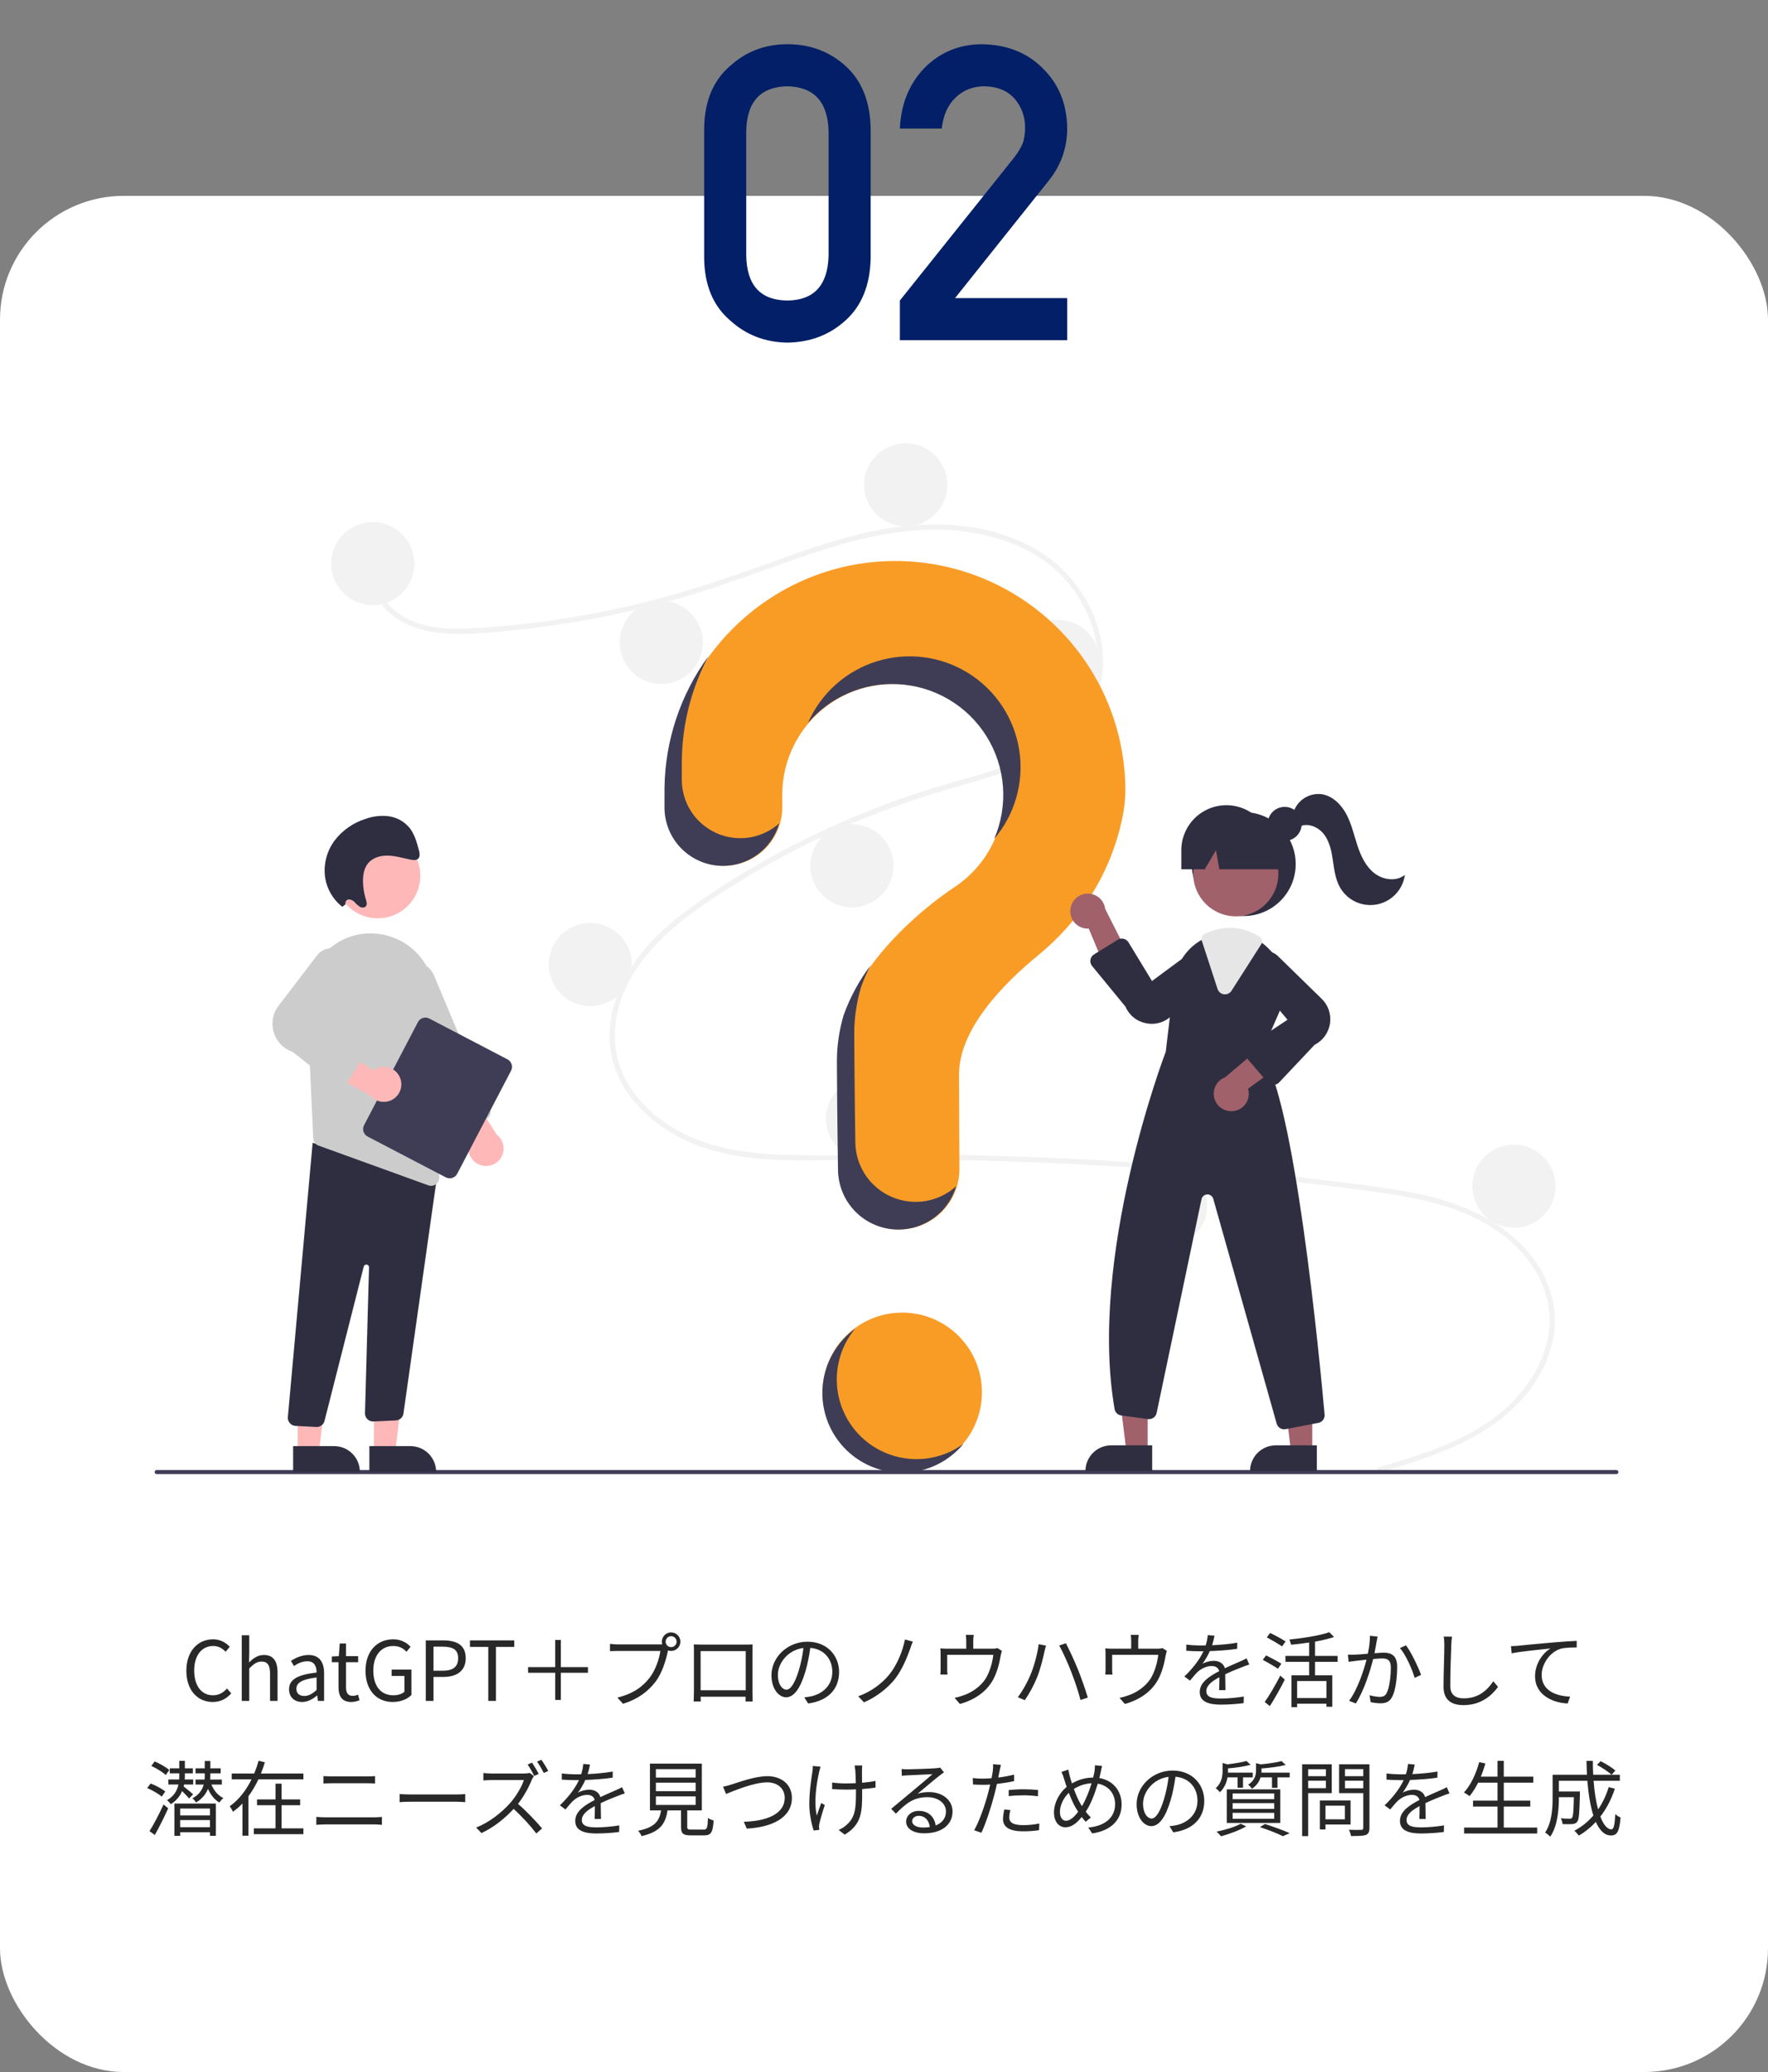
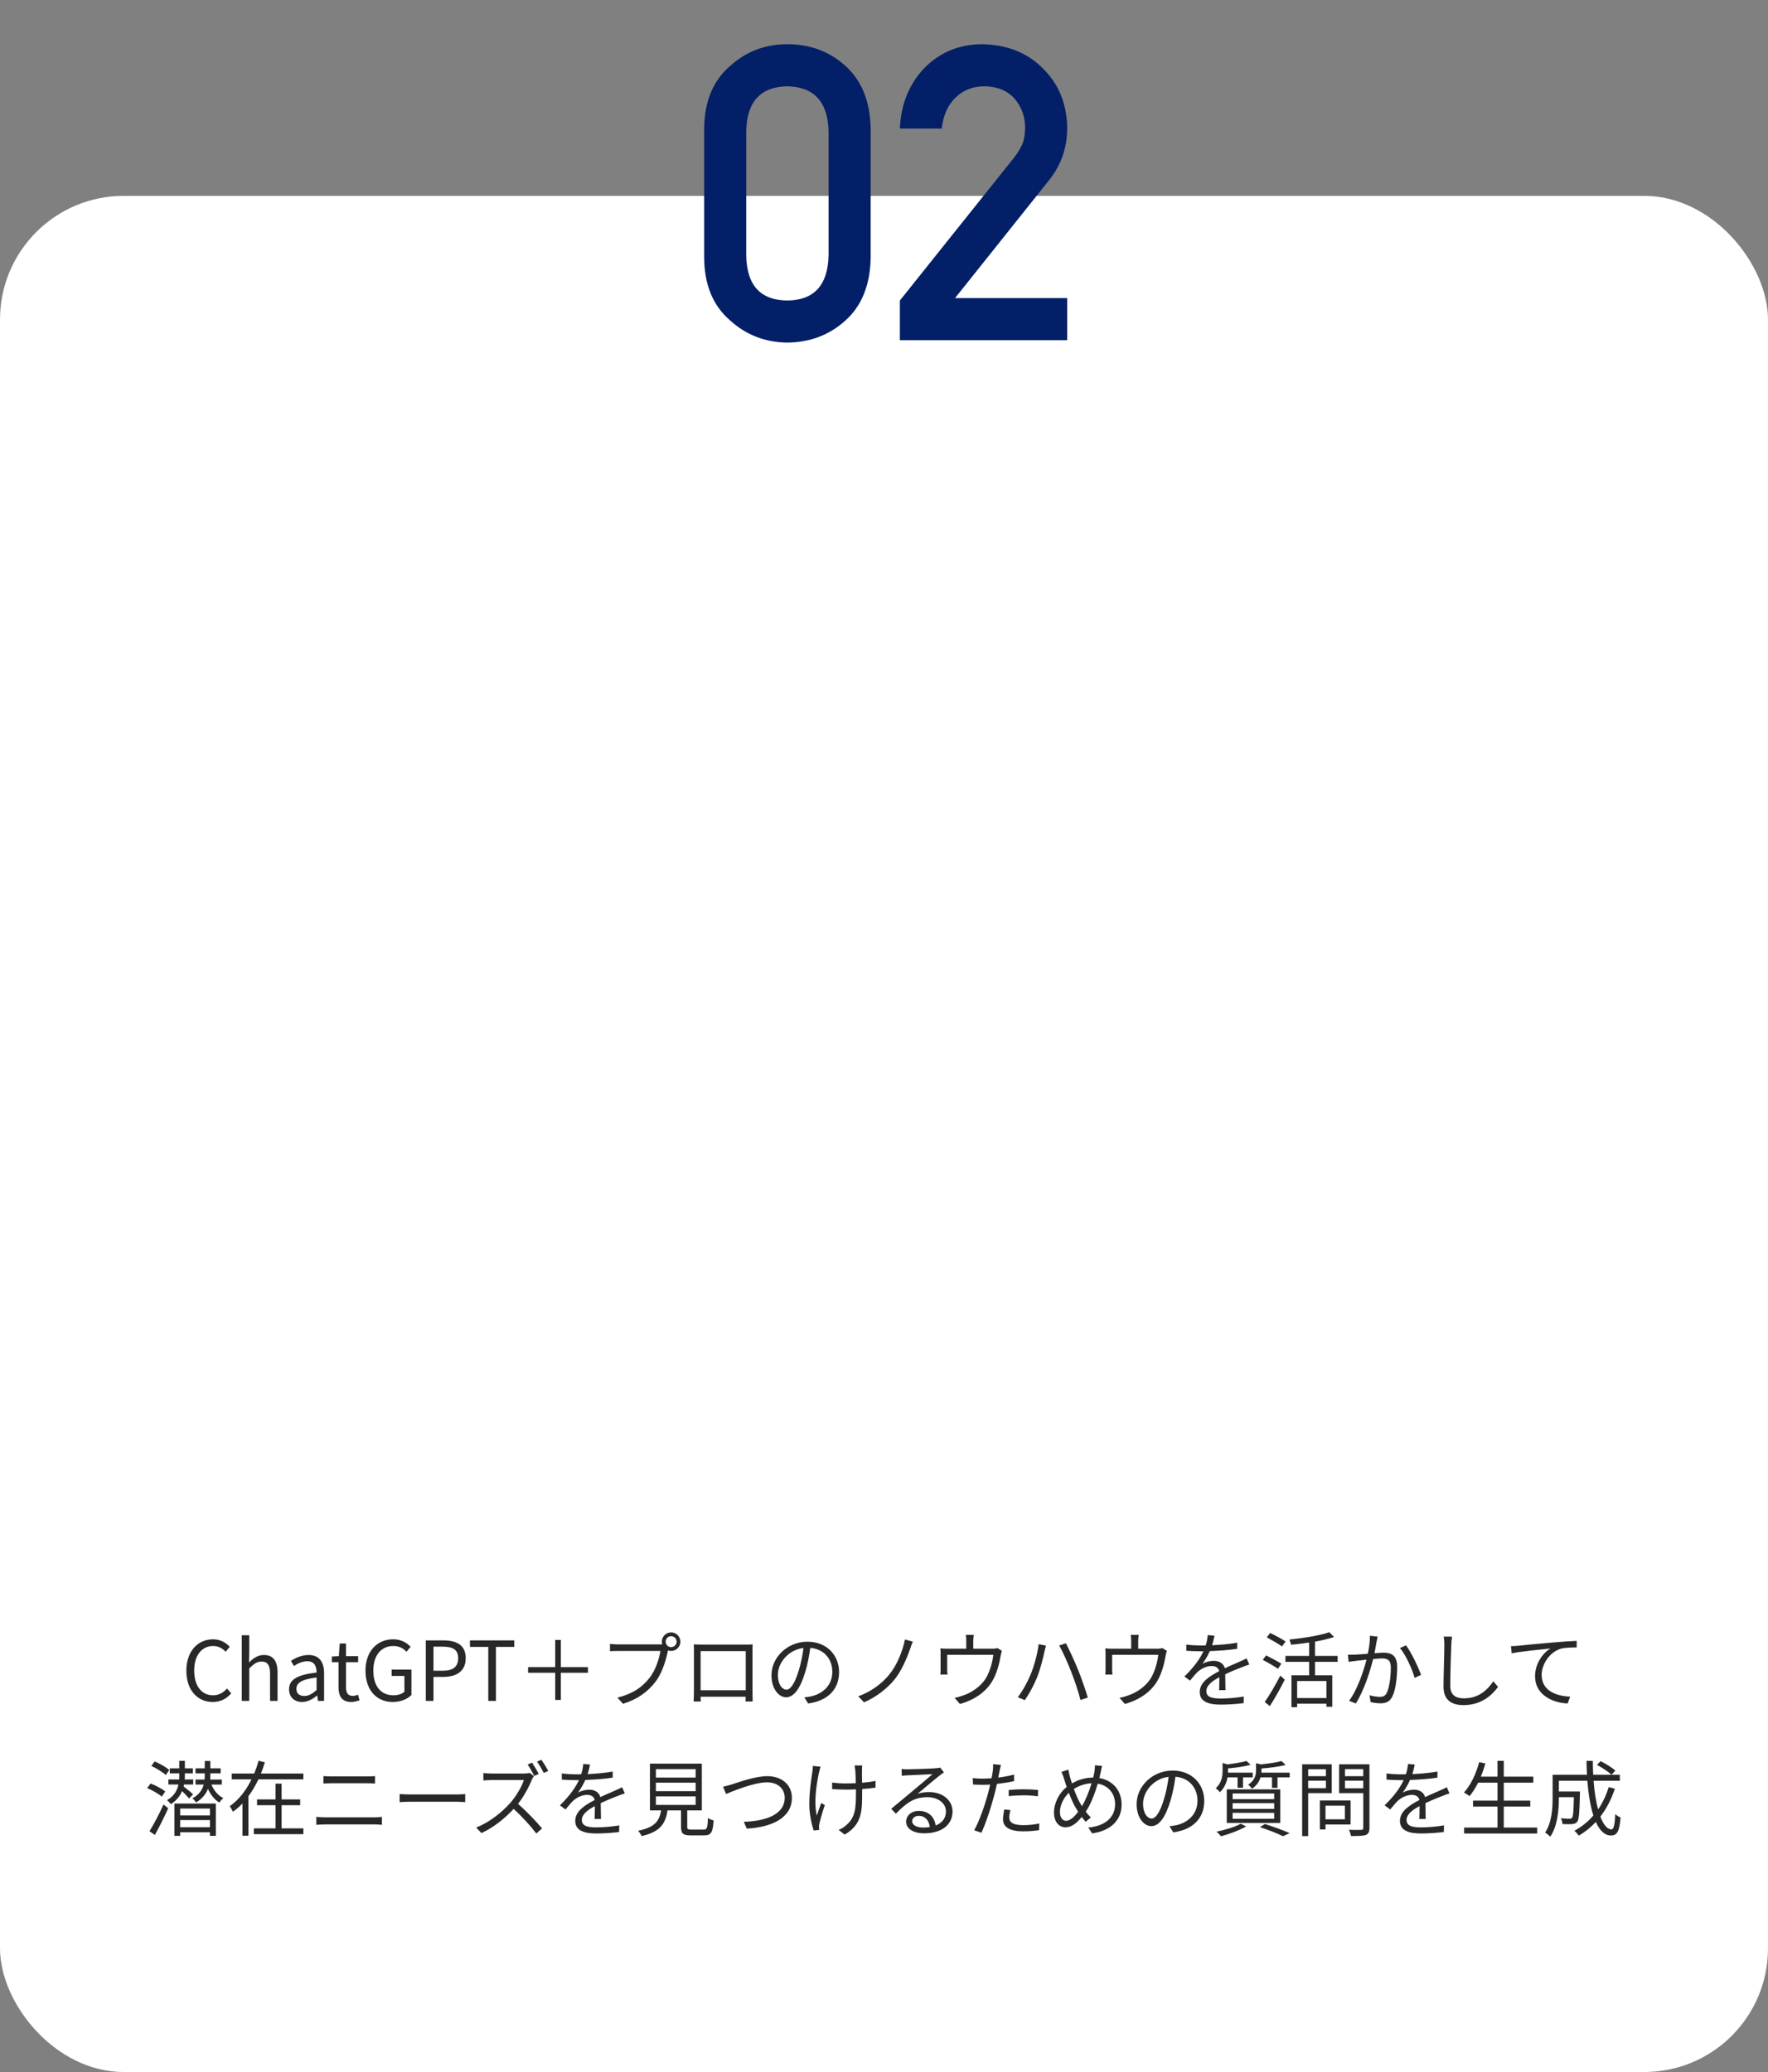
<svg xmlns="http://www.w3.org/2000/svg" width="343" height="402" viewBox="0 0 343 402" fill="none">
  <rect x="0" y="0" width="343" height="402" fill="#808080" stroke="none" />
  <rect y="38" width="343" height="364" rx="24" fill="white" />
  <path d="M160.75 49.594V25.453C160.594 19.75 157.924 16.846 152.742 16.742C147.534 16.846 144.878 19.75 144.773 25.453V49.594C144.878 55.349 147.534 58.253 152.742 58.305C157.924 58.253 160.594 55.349 160.75 49.594ZM136.609 50.062V24.945C136.661 19.685 138.341 15.635 141.648 12.797C144.747 9.984 148.445 8.578 152.742 8.578C157.169 8.578 160.932 9.984 164.031 12.797C167.182 15.635 168.81 19.685 168.914 24.945V50.062C168.81 55.297 167.182 59.333 164.031 62.172C160.932 64.984 157.169 66.417 152.742 66.469C148.445 66.417 144.747 64.984 141.648 62.172C138.341 59.333 136.661 55.297 136.609 50.062ZM174.578 66V58.305L196.805 30.492C197.664 29.372 198.25 28.331 198.562 27.367C198.771 26.456 198.875 25.596 198.875 24.789C198.875 22.654 198.211 20.792 196.883 19.203C195.503 17.615 193.549 16.794 191.023 16.742C188.784 16.742 186.922 17.458 185.438 18.891C183.901 20.323 182.99 22.341 182.703 24.945H174.578C174.786 20.206 176.375 16.287 179.344 13.188C182.339 10.167 186.023 8.63 190.398 8.578C195.294 8.63 199.266 10.193 202.312 13.266C205.411 16.312 206.987 20.18 207.039 24.867C207.039 28.617 205.893 31.951 203.602 34.867L185.281 57.836H207.039V66H174.578Z" fill="#031F67" />
  <path d="M41.259 330.208C38.347 330.208 36.155 327.952 36.155 324.144C36.155 320.352 38.379 318.048 41.355 318.048C42.779 318.048 43.899 318.752 44.571 319.504L43.771 320.464C43.163 319.808 42.379 319.344 41.371 319.344C39.147 319.344 37.675 321.168 37.675 324.096C37.675 327.056 39.083 328.912 41.323 328.912C42.443 328.912 43.291 328.416 44.043 327.6L44.859 328.528C43.931 329.6 42.779 330.208 41.259 330.208ZM46.902 330V317.264H48.358V320.752L48.31 322.544C49.11 321.744 50.006 321.088 51.19 321.088C53.014 321.088 53.846 322.272 53.846 324.496V330H52.39V324.688C52.39 323.056 51.894 322.368 50.742 322.368C49.846 322.368 49.238 322.816 48.358 323.696V330H46.902ZM58.62 330.208C57.164 330.208 56.076 329.312 56.076 327.744C56.076 325.856 57.724 324.912 61.42 324.496C61.42 323.376 61.052 322.304 59.628 322.304C58.62 322.304 57.708 322.768 57.02 323.232L56.444 322.224C57.244 321.712 58.476 321.088 59.868 321.088C61.98 321.088 62.876 322.512 62.876 324.656V330H61.676L61.548 328.96H61.5C60.668 329.648 59.692 330.208 58.62 330.208ZM59.036 329.04C59.884 329.04 60.572 328.64 61.42 327.888V325.456C58.492 325.808 57.5 326.528 57.5 327.648C57.5 328.64 58.172 329.04 59.036 329.04ZM68.153 330.208C66.297 330.208 65.673 329.04 65.673 327.312V322.496H64.377V321.392L65.737 321.312L65.913 318.864H67.129V321.312H69.481V322.496H67.129V327.344C67.129 328.416 67.465 329.024 68.473 329.024C68.777 329.024 69.177 328.912 69.465 328.8L69.753 329.888C69.257 330.048 68.681 330.208 68.153 330.208ZM76.185 330.208C73.113 330.208 70.905 327.952 70.905 324.144C70.905 320.352 73.177 318.048 76.281 318.048C77.913 318.048 78.985 318.784 79.657 319.504L78.857 320.464C78.265 319.84 77.513 319.344 76.313 319.344C73.961 319.344 72.425 321.168 72.425 324.096C72.425 327.056 73.817 328.912 76.345 328.912C77.177 328.912 77.993 328.656 78.457 328.224V325.152H75.977V323.92H79.817V328.848C79.065 329.632 77.769 330.208 76.185 330.208ZM82.608 330V318.256H85.968C88.592 318.256 90.352 319.152 90.352 321.712C90.352 324.192 88.608 325.344 86.032 325.344H84.096V330H82.608ZM84.096 324.144H85.84C87.904 324.144 88.88 323.392 88.88 321.712C88.88 320.016 87.84 319.472 85.776 319.472H84.096V324.144ZM94.728 330V319.52H91.176V318.256H99.768V319.52H96.216V330H94.728ZM114.066 324.544H108.802V329.808H107.714V324.544H102.45V323.44H107.714V318.176H108.802V323.44H114.066V324.544ZM129.138 318.512C129.138 319.088 129.618 319.568 130.194 319.568C130.786 319.568 131.266 319.088 131.266 318.512C131.266 317.92 130.786 317.44 130.194 317.44C129.618 317.44 129.138 317.92 129.138 318.512ZM128.402 318.512C128.402 317.52 129.202 316.704 130.194 316.704C131.186 316.704 132.002 317.52 132.002 318.512C132.002 319.504 131.186 320.304 130.194 320.304C129.986 320.304 129.778 320.272 129.586 320.208C129.586 320.256 129.57 320.32 129.554 320.384C129.218 322.064 128.434 324.64 127.17 326.288C125.714 328.16 123.81 329.648 120.866 330.56L119.778 329.36C122.882 328.592 124.69 327.232 126.018 325.52C127.154 324.064 127.906 321.84 128.114 320.304H119.938C119.298 320.304 118.754 320.336 118.338 320.352V318.928C118.786 318.992 119.41 319.04 119.938 319.04H127.97C128.114 319.04 128.29 319.04 128.482 319.024C128.434 318.864 128.402 318.688 128.402 318.512ZM134.594 319.04C135.218 319.056 135.65 319.072 136.018 319.072H144.61C144.962 319.072 145.538 319.072 146.018 319.04C145.986 319.44 145.986 319.888 145.986 320.288V328.176C145.986 328.688 146.002 329.936 146.018 330.112H144.642C144.642 330 144.658 329.616 144.658 329.184H135.922C135.938 329.6 135.938 329.984 135.954 330.112H134.578C134.594 329.904 134.626 328.72 134.626 328.16V320.288C134.626 319.92 134.626 319.424 134.594 319.04ZM135.922 320.336V327.936H144.674V320.336H135.922ZM162.786 324.4C162.786 327.76 160.578 330 156.786 330.496L156.034 329.312C156.546 329.264 157.042 329.184 157.41 329.104C159.458 328.64 161.474 327.12 161.474 324.352C161.474 321.936 159.922 319.936 157.202 319.712C156.994 321.2 156.69 322.832 156.242 324.32C155.266 327.616 154.002 329.296 152.514 329.296C151.09 329.296 149.666 327.664 149.666 325.024C149.666 321.552 152.754 318.512 156.658 318.512C160.402 318.512 162.786 321.152 162.786 324.4ZM150.914 324.912C150.914 326.928 151.842 327.824 152.562 327.824C153.314 327.824 154.162 326.752 154.978 324.048C155.378 322.72 155.698 321.2 155.874 319.728C152.802 320.112 150.914 322.736 150.914 324.912ZM177.09 318.496C176.898 318.912 176.706 319.488 176.578 319.888C175.954 321.632 174.994 323.984 173.65 325.712C172.194 327.552 169.906 329.328 167.618 330.272L166.498 329.104C168.882 328.272 171.09 326.672 172.546 324.864C174.034 323.008 175.106 320.384 175.57 318.08L177.09 318.496ZM188.914 317.184C188.834 317.68 188.818 318.048 188.818 318.384V319.872H192.402C192.994 319.872 193.298 319.824 193.506 319.744L194.37 320.288C194.29 320.528 194.194 320.944 194.13 321.248C193.922 322.528 193.458 324.528 192.562 326.064C191.362 328.16 189.154 329.792 186.226 330.592L185.186 329.392C185.73 329.312 186.338 329.136 186.85 328.944C188.45 328.432 190.21 327.232 191.186 325.728C192.05 324.368 192.562 322.432 192.706 321.056H183.762V323.92C183.762 324.208 183.778 324.624 183.826 324.88H182.434C182.466 324.592 182.482 324.16 182.482 323.856V321.04C182.482 320.704 182.482 320.16 182.434 319.808C182.898 319.856 183.362 319.872 183.922 319.872H187.458V318.384C187.458 318.048 187.442 317.68 187.378 317.184H188.914ZM199.922 324.928C200.626 323.264 201.282 320.832 201.506 318.992L202.93 319.28C202.818 319.632 202.706 320.112 202.626 320.448C202.418 321.44 201.858 323.808 201.186 325.456C200.594 326.928 199.714 328.56 198.818 329.856L197.458 329.28C198.466 327.952 199.378 326.256 199.922 324.928ZM207.81 324.32C207.17 322.672 206.178 320.448 205.49 319.248L206.786 318.816C207.41 319.984 208.434 322.192 209.122 323.888C209.762 325.456 210.61 327.92 211.042 329.36L209.618 329.824C209.218 328.192 208.466 326.016 207.81 324.32ZM220.914 317.184C220.834 317.68 220.818 318.048 220.818 318.384V319.872H224.402C224.994 319.872 225.298 319.824 225.506 319.744L226.37 320.288C226.29 320.528 226.194 320.944 226.13 321.248C225.922 322.528 225.458 324.528 224.562 326.064C223.362 328.16 221.154 329.792 218.226 330.592L217.186 329.392C217.73 329.312 218.338 329.136 218.85 328.944C220.45 328.432 222.21 327.232 223.186 325.728C224.05 324.368 224.562 322.432 224.706 321.056H215.762V323.92C215.762 324.208 215.778 324.624 215.826 324.88H214.434C214.466 324.592 214.482 324.16 214.482 323.856V321.04C214.482 320.704 214.482 320.16 214.434 319.808C214.898 319.856 215.362 319.872 215.922 319.872H219.458V318.384C219.458 318.048 219.442 317.68 219.378 317.184H220.914ZM235.618 317.344C235.522 317.824 235.394 318.448 235.154 319.2C236.786 319.12 238.53 318.976 240.034 318.704L240.018 319.888C238.434 320.144 236.45 320.272 234.706 320.336C234.338 321.184 233.81 322.096 233.266 322.816C233.874 322.432 234.802 322.224 235.49 322.224C236.53 322.224 237.378 322.736 237.634 323.664C238.722 323.136 239.698 322.752 240.53 322.368C241.01 322.16 241.394 321.984 241.842 321.744L242.37 322.944C241.954 323.056 241.378 323.28 240.946 323.456C240.05 323.792 238.914 324.256 237.698 324.832C237.714 325.76 237.73 327.12 237.746 327.904H236.514C236.546 327.296 236.562 326.256 236.562 325.408C235.074 326.192 234.034 327.04 234.034 328.096C234.034 329.344 235.282 329.536 236.93 329.536C238.178 329.536 239.89 329.392 241.298 329.152L241.266 330.432C240.05 330.592 238.274 330.72 236.882 330.72C234.594 330.72 232.754 330.224 232.754 328.272C232.754 326.384 234.658 325.2 236.53 324.224C236.37 323.536 235.794 323.232 235.074 323.232C234.066 323.232 233.042 323.728 232.322 324.4C231.858 324.832 231.41 325.424 230.866 326.064L229.778 325.264C231.794 323.312 232.866 321.664 233.474 320.368C233.234 320.368 232.994 320.368 232.77 320.368C232.082 320.368 231.026 320.336 230.146 320.272V319.072C230.994 319.184 232.114 319.248 232.85 319.248C233.186 319.248 233.554 319.248 233.906 319.232C234.13 318.544 234.274 317.824 234.306 317.232L235.618 317.344ZM249.41 318.464L248.722 319.424C248.066 318.96 246.738 318.192 245.762 317.664L246.418 316.816C247.394 317.28 248.738 318.016 249.41 318.464ZM248.594 322.784L247.922 323.76C247.266 323.312 245.954 322.544 244.978 322.032L245.634 321.168C246.562 321.632 247.89 322.336 248.594 322.784ZM246.354 331.008L245.362 330.208C246.226 329.008 247.458 326.896 248.386 325.088L249.25 325.872C248.418 327.552 247.298 329.536 246.354 331.008ZM257.33 329.44V326.144H251.65V329.44H257.33ZM259.506 322.416H255.122V325.04H258.466V331.136H257.33V330.544H251.65V331.216H250.546V325.04H253.986V322.416H249.378V321.264H253.986V318.672C252.818 318.848 251.618 318.992 250.482 319.104C250.418 318.816 250.258 318.368 250.146 318.096C252.898 317.808 256.114 317.312 257.89 316.672L258.818 317.6C257.778 317.952 256.498 318.256 255.122 318.496V321.264H259.506V322.416ZM267.266 317.52C267.202 317.808 267.138 318.16 267.074 318.464C266.978 318.928 266.834 319.872 266.658 320.752C267.41 320.688 268.082 320.64 268.466 320.64C269.89 320.64 271.058 321.184 271.058 323.344C271.058 325.248 270.802 327.792 270.13 329.12C269.618 330.192 268.834 330.464 267.794 330.464C267.186 330.464 266.418 330.352 265.906 330.224L265.698 328.896C266.37 329.104 267.218 329.216 267.666 329.216C268.258 329.216 268.738 329.088 269.058 328.4C269.57 327.312 269.826 325.232 269.826 323.504C269.826 322.032 269.138 321.76 268.13 321.76C267.746 321.76 267.106 321.808 266.402 321.872C265.81 324.176 264.722 327.792 263.042 330.496L261.73 329.984C263.362 327.792 264.562 324.144 265.106 322C264.258 322.08 263.49 322.176 263.074 322.224C262.706 322.272 262.05 322.352 261.634 322.416L261.506 321.024C262.002 321.056 262.418 321.04 262.93 321.024C263.458 321.008 264.402 320.928 265.362 320.848C265.618 319.696 265.778 318.448 265.778 317.36L267.266 317.52ZM272.77 319.216C273.762 320.512 275.154 323.456 275.698 324.944L274.45 325.536C273.986 323.888 272.738 321.072 271.602 319.744L272.77 319.216ZM281.698 317.536C281.618 318.064 281.57 318.624 281.554 319.152C281.474 320.96 281.362 324.736 281.362 327.12C281.362 328.88 282.466 329.504 283.986 329.504C286.914 329.504 288.562 327.856 289.714 326.192L290.626 327.28C289.522 328.8 287.458 330.816 283.938 330.816C281.634 330.816 280.05 329.856 280.05 327.248C280.05 324.88 280.21 320.832 280.21 319.152C280.21 318.56 280.178 317.984 280.082 317.52L281.698 317.536ZM293.133 319.376C293.741 319.36 294.253 319.328 294.557 319.296C295.597 319.184 298.621 318.88 301.565 318.64C303.309 318.48 304.813 318.4 305.885 318.352V319.632C304.973 319.632 303.565 319.648 302.749 319.888C300.477 320.624 299.085 323.056 299.085 324.944C299.085 328.08 301.997 329.072 304.605 329.168L304.141 330.496C301.181 330.384 297.805 328.8 297.805 325.232C297.805 322.736 299.325 320.704 300.797 319.824C299.085 320.016 295.005 320.4 293.277 320.768L293.133 319.376ZM32.842 343.416L32.154 344.376C31.562 343.816 30.346 343.064 29.354 342.616L30.01 341.736C31.002 342.168 32.234 342.856 32.842 343.416ZM32.058 347.576L31.386 348.568C30.794 348.04 29.562 347.336 28.554 346.904L29.226 346.024C30.202 346.392 31.45 347.064 32.058 347.576ZM30.042 356.008L29.002 355.272C29.786 354.04 30.89 351.944 31.722 350.104L32.634 350.824C31.882 352.52 30.874 354.52 30.042 356.008ZM37.466 348.12L36.682 348.936C36.41 348.584 35.818 347.976 35.322 347.496C34.938 348.424 34.266 349.32 33.146 350.04C32.986 349.8 32.634 349.448 32.41 349.256C33.818 348.456 34.394 347.32 34.618 346.216H32.666V345.24H34.762C34.778 344.968 34.778 344.712 34.778 344.472V344.056H32.938V343.08H34.778V341.624H35.866V343.08H37.418V344.056H35.866V344.472C35.866 344.712 35.866 344.968 35.834 345.24H37.482V346.216H35.706C35.69 346.344 35.658 346.472 35.626 346.6C36.138 346.984 37.178 347.848 37.466 348.12ZM40.73 350.888H34.954V352.216H40.73V350.888ZM34.954 354.504H40.73V353.112H34.954V354.504ZM33.834 356.184V349.912H41.882V356.168H40.73V355.48H34.954V356.184H33.834ZM43.034 346.232H41.018C41.482 347.368 42.282 348.36 43.338 348.856C43.082 349.048 42.73 349.432 42.57 349.72C41.61 349.176 40.858 348.2 40.346 347.064C39.962 348.04 39.258 348.968 38.042 349.704C37.882 349.464 37.562 349.08 37.322 348.904C38.65 348.2 39.258 347.208 39.514 346.232H37.93V345.256H39.69C39.722 344.968 39.722 344.68 39.722 344.424V344.056H37.93V343.08H39.722V341.656H40.81V343.08H42.81V344.056H40.81V344.424C40.81 344.696 40.794 344.968 40.778 345.256H43.034V346.232ZM54.634 350.232V354.728H58.858V355.848H49.242V354.728H53.45V350.232H49.866V349.112H53.45V346.056H54.634V349.112H58.234V350.232H54.634ZM50.618 344.088H58.858V345.224H50.138C49.578 346.376 48.954 347.464 48.202 348.488V356.152H47.034V349.896C46.474 350.504 45.85 351.032 45.178 351.512C45.066 351.192 44.762 350.696 44.57 350.44C46.394 349.144 47.802 347.256 48.794 345.224H44.954V344.088H49.322C49.658 343.272 49.946 342.424 50.17 341.608L51.386 341.912C51.178 342.632 50.906 343.368 50.618 344.088ZM62.746 344.584C63.258 344.616 63.802 344.648 64.33 344.648H71.178C71.754 344.648 72.314 344.632 72.762 344.584V346.024C72.314 345.992 71.706 345.976 71.178 345.976H64.33C63.77 345.976 63.242 346.008 62.746 346.024V344.584ZM61.37 352.504C61.914 352.536 62.474 352.584 63.05 352.584H72.634C73.114 352.584 73.626 352.552 74.09 352.504V354.04C73.61 353.992 73.066 353.96 72.634 353.96H63.05C62.474 353.96 61.914 354.008 61.37 354.04V352.504ZM77.53 348.072C78.01 348.104 78.858 348.152 79.754 348.152H88.522C89.322 348.152 89.898 348.104 90.25 348.072V349.64C89.93 349.624 89.258 349.56 88.538 349.56H79.754C78.874 349.56 78.026 349.592 77.53 349.64V348.072ZM103.214 341.976C103.614 342.568 104.206 343.544 104.51 344.168L103.646 344.552C103.326 343.912 102.798 342.968 102.366 342.344L103.214 341.976ZM105.022 341.416C105.454 342.008 106.062 343 106.366 343.592L105.502 343.976C105.15 343.288 104.622 342.376 104.19 341.784L105.022 341.416ZM103.582 344.584C103.486 344.712 103.278 345.064 103.182 345.272C102.638 346.664 101.63 348.536 100.494 349.976C102.174 351.416 104.126 353.496 105.166 354.744L104.046 355.72C102.974 354.296 101.278 352.424 99.646 350.952C97.934 352.808 95.774 354.552 93.406 355.64L92.382 354.568C94.958 353.56 97.326 351.656 98.974 349.816C100.062 348.584 101.23 346.68 101.63 345.352H95.39C94.83 345.352 93.95 345.416 93.774 345.432V343.992C93.998 344.024 94.91 344.088 95.39 344.088H101.566C102.094 344.088 102.51 344.04 102.766 343.96L103.582 344.584ZM114.462 342.344C114.366 342.824 114.238 343.448 113.998 344.2C115.63 344.12 117.374 343.976 118.878 343.704L118.862 344.888C117.278 345.144 115.294 345.272 113.55 345.336C113.182 346.184 112.654 347.096 112.11 347.816C112.718 347.432 113.646 347.224 114.334 347.224C115.374 347.224 116.222 347.736 116.478 348.664C117.566 348.136 118.542 347.752 119.374 347.368C119.854 347.16 120.238 346.984 120.686 346.744L121.214 347.944C120.798 348.056 120.222 348.28 119.79 348.456C118.894 348.792 117.758 349.256 116.542 349.832C116.558 350.76 116.574 352.12 116.59 352.904H115.358C115.39 352.296 115.406 351.256 115.406 350.408C113.918 351.192 112.878 352.04 112.878 353.096C112.878 354.344 114.126 354.536 115.774 354.536C117.022 354.536 118.734 354.392 120.142 354.152L120.11 355.432C118.894 355.592 117.118 355.72 115.726 355.72C113.438 355.72 111.598 355.224 111.598 353.272C111.598 351.384 113.502 350.2 115.374 349.224C115.214 348.536 114.638 348.232 113.918 348.232C112.91 348.232 111.886 348.728 111.166 349.4C110.702 349.832 110.254 350.424 109.71 351.064L108.622 350.264C110.638 348.312 111.71 346.664 112.318 345.368C112.078 345.368 111.838 345.368 111.614 345.368C110.926 345.368 109.87 345.336 108.99 345.272V344.072C109.838 344.184 110.958 344.248 111.694 344.248C112.03 344.248 112.398 344.248 112.75 344.232C112.974 343.544 113.118 342.824 113.15 342.232L114.462 342.344ZM127.246 348.52V350.184H134.958V348.52H127.246ZM127.246 345.864V347.512H134.958V345.864H127.246ZM127.246 343.24V344.872H134.958V343.24H127.246ZM134.142 354.968H136.51C137.15 354.968 137.278 354.68 137.342 352.712C137.598 352.92 138.11 353.112 138.446 353.192C138.302 355.512 137.95 356.088 136.606 356.088H134.03C132.526 356.088 132.126 355.736 132.126 354.44V351.24H129.502C129.118 353.8 128.094 355.4 124.462 356.232C124.366 355.928 124.03 355.432 123.79 355.192C127.07 354.536 127.918 353.288 128.254 351.24H126.094V342.168H136.158V351.24H133.326V354.424C133.326 354.888 133.454 354.968 134.142 354.968ZM140.27 346.648C140.846 346.536 141.422 346.376 142.03 346.184C143.39 345.752 146.526 344.6 148.862 344.6C151.518 344.6 153.63 346.136 153.63 348.824C153.63 352.648 149.806 354.504 144.878 354.776L144.302 353.448C148.494 353.336 152.238 352.072 152.238 348.792C152.238 347.112 150.99 345.8 148.83 345.8C146.206 345.8 142.126 347.544 140.862 348.056L140.27 346.648ZM167.278 342.52C167.246 342.792 167.23 343.112 167.23 343.464C167.214 343.816 167.23 344.888 167.246 345.88C168.19 345.8 169.102 345.688 169.854 345.512V346.824C169.118 346.936 168.222 347.032 167.262 347.096C167.262 347.32 167.262 347.512 167.262 347.656C167.262 351.336 167.262 353.944 163.87 355.944L162.702 355.032C163.214 354.824 163.87 354.424 164.254 354.04C165.966 352.536 166.062 350.728 166.062 347.656C166.062 347.512 166.062 347.352 166.062 347.16C165.374 347.192 164.686 347.208 164.03 347.208C163.262 347.208 162.126 347.16 161.438 347.112V345.832C162.126 345.944 163.15 346.008 164.014 346.008C164.67 346.008 165.358 345.992 166.03 345.96C166.014 344.952 165.966 343.88 165.934 343.48C165.902 343.112 165.838 342.776 165.79 342.52H167.278ZM159.182 342.76C159.102 343.064 158.99 343.496 158.91 343.8C158.398 346.12 157.854 349.624 158.462 352.248C158.686 351.576 159.022 350.6 159.326 349.8L160.014 350.216C159.63 351.336 159.15 352.968 158.974 353.752C158.91 353.992 158.878 354.296 158.894 354.472C158.91 354.632 158.926 354.856 158.942 355.016L157.854 355.144C157.534 354.168 157.006 352.088 157.006 350.072C157.006 347.48 157.422 345.016 157.614 343.688C157.678 343.32 157.694 342.904 157.694 342.616L159.182 342.76ZM176.958 353.32C176.958 354.088 177.838 354.568 179.086 354.568C179.55 354.568 179.982 354.536 180.382 354.472C180.254 353.208 179.454 352.296 178.238 352.296C177.518 352.296 176.958 352.76 176.958 353.32ZM174.91 343.208C175.278 343.256 175.726 343.272 176.046 343.272C176.878 343.272 180.686 343.144 181.534 343.064C182.014 343.032 182.238 342.984 182.398 342.936L183.134 343.864C182.846 344.072 182.526 344.28 182.238 344.52C181.438 345.128 179.262 346.984 178.014 348.024C178.75 347.768 179.518 347.688 180.238 347.688C182.894 347.688 184.798 349.288 184.798 351.448C184.798 354.024 182.686 355.688 179.294 355.688C177.118 355.688 175.79 354.744 175.79 353.416C175.79 352.312 176.766 351.336 178.254 351.336C180.254 351.336 181.326 352.648 181.518 354.168C182.798 353.672 183.518 352.744 183.518 351.432C183.518 349.864 182.014 348.68 179.934 348.68C177.262 348.68 175.838 349.816 173.806 351.88L172.894 350.936C174.222 349.848 176.27 348.136 177.198 347.352C178.094 346.616 180.094 344.936 180.91 344.216C180.062 344.248 176.862 344.392 176.014 344.44C175.662 344.456 175.294 344.488 174.958 344.536L174.91 343.208ZM196.03 351.176C195.886 351.704 195.806 352.2 195.806 352.616C195.806 353.368 196.222 354.104 198.51 354.104C199.55 354.104 200.654 353.992 201.63 353.784L201.582 355.08C200.718 355.208 199.662 355.304 198.494 355.304C195.966 355.304 194.59 354.536 194.59 352.952C194.59 352.328 194.702 351.736 194.83 351.064L196.03 351.176ZM194.19 342.408C194.094 342.76 193.966 343.368 193.902 343.688C193.838 344.024 193.758 344.44 193.662 344.872C194.702 344.744 195.758 344.552 196.734 344.296V345.56C195.694 345.8 194.526 345.976 193.406 346.104C193.262 346.808 193.086 347.544 192.894 348.248C192.318 350.52 191.23 353.816 190.398 355.576L188.99 355.096C189.95 353.448 191.086 350.2 191.678 347.944C191.822 347.416 191.966 346.808 192.094 346.232C191.566 346.264 191.07 346.28 190.622 346.28C189.918 346.28 189.342 346.248 188.766 346.216L188.718 344.968C189.486 345.064 190.062 345.08 190.638 345.08C191.166 345.08 191.742 345.048 192.366 345C192.478 344.44 192.558 343.928 192.606 343.608C192.67 343.16 192.686 342.616 192.654 342.28L194.19 342.408ZM195.694 347.288C196.542 347.208 197.598 347.144 198.622 347.144C199.566 347.144 200.526 347.192 201.39 347.288L201.358 348.504C200.542 348.392 199.598 348.312 198.67 348.312C197.662 348.312 196.686 348.36 195.694 348.472V347.288ZM213.806 342.616C213.694 343.016 213.598 343.56 213.534 343.864C213.454 344.216 213.374 344.584 213.278 344.968C215.838 345.384 217.598 347.352 217.598 350.104C217.598 353.288 215.31 355.224 211.886 355.704L211.134 354.568C214.478 354.28 216.334 352.52 216.334 350.056C216.334 347.976 215.038 346.408 212.974 346.056C212.366 348.088 211.55 350.184 210.638 351.496C210.958 351.912 211.294 352.296 211.63 352.616L210.622 353.448C210.366 353.16 210.11 352.856 209.87 352.52C208.878 353.72 207.902 354.52 206.702 354.52C205.486 354.52 204.478 353.512 204.478 351.64C204.478 349.8 205.486 347.864 206.942 346.68C206.766 346.184 206.606 345.688 206.462 345.208C206.318 344.712 206.126 344.184 205.934 343.768L207.262 343.336C207.342 343.784 207.47 344.312 207.582 344.76C207.678 345.128 207.822 345.56 207.966 346.008C209.326 345.208 210.686 344.888 212.078 344.872C212.174 344.472 212.27 344.088 212.334 343.704C212.382 343.384 212.43 342.856 212.43 342.488L213.806 342.616ZM205.63 351.544C205.63 352.6 206.11 353.256 206.83 353.256C207.614 353.256 208.462 352.456 209.166 351.512C209.038 351.32 208.926 351.112 208.798 350.904C208.334 350.184 207.822 349.048 207.358 347.832C206.302 348.824 205.63 350.296 205.63 351.544ZM209.582 349.896C209.678 350.072 209.79 350.248 209.902 350.424C210.59 349.288 211.278 347.624 211.774 345.976C210.526 346.04 209.39 346.424 208.334 347.08C208.734 348.184 209.198 349.256 209.582 349.896ZM233.63 349.4C233.63 352.76 231.422 355 227.63 355.496L226.878 354.312C227.39 354.264 227.886 354.184 228.254 354.104C230.302 353.64 232.318 352.12 232.318 349.352C232.318 346.936 230.766 344.936 228.046 344.712C227.838 346.2 227.534 347.832 227.086 349.32C226.11 352.616 224.846 354.296 223.358 354.296C221.934 354.296 220.51 352.664 220.51 350.024C220.51 346.552 223.598 343.512 227.502 343.512C231.246 343.512 233.63 346.152 233.63 349.4ZM221.758 349.912C221.758 351.928 222.686 352.824 223.406 352.824C224.158 352.824 225.006 351.752 225.822 349.048C226.222 347.72 226.542 346.2 226.718 344.728C223.646 345.112 221.758 347.736 221.758 349.912ZM240.094 344.84H238.142C237.982 345.8 237.566 346.872 236.654 347.72C236.478 347.464 236.11 347.112 235.854 346.952C236.99 345.912 237.182 344.648 237.182 343.624V342.04L238.126 342.312C239.502 342.136 240.958 341.912 241.822 341.656L242.622 342.392C241.438 342.728 239.742 342.968 238.238 343.096V343.672V343.912H243.038V344.84H241.15V346.84H240.094V344.84ZM239.134 351.72V352.872H247.198V351.72H239.134ZM239.134 349.832V350.952H247.198V349.832H239.134ZM239.134 347.96V349.064H247.198V347.96H239.134ZM237.998 353.672V347.16H248.382V353.672H237.998ZM240.702 353.832L241.774 354.344C240.478 355.096 238.478 355.832 236.894 356.264C236.686 356.04 236.286 355.576 236.014 355.368C237.646 355.032 239.566 354.472 240.702 353.832ZM244.43 354.488L245.406 353.88C247.134 354.44 249.038 355.128 250.206 355.656L248.894 356.248C247.902 355.736 246.174 355.064 244.43 354.488ZM244.718 343.912H250.206V344.84H247.838V346.872H246.766V344.84H244.542C244.318 345.608 243.838 346.408 242.878 347.048C242.734 346.792 242.398 346.424 242.142 346.264C243.438 345.416 243.678 344.392 243.678 343.512V342.088L244.59 342.312C246.062 342.168 247.678 341.944 248.622 341.672L249.422 342.424C248.174 342.76 246.35 342.984 244.734 343.112V343.544C244.734 343.656 244.734 343.784 244.718 343.912ZM257.23 343.256H253.79V344.6H257.23V343.256ZM253.79 346.936H257.23V345.48H253.79V346.936ZM258.366 347.896H253.79V356.232H252.622V342.296H258.366V347.896ZM260.91 350.328H257.15V352.968H260.91V350.328ZM262.014 353.976H257.15V354.936H256.062V349.32H262.014V353.976ZM260.926 346.952H264.478V345.48H260.926V346.952ZM264.478 343.24H260.926V344.6H264.478V343.24ZM265.678 342.296V354.616C265.678 355.4 265.486 355.8 264.974 356.008C264.414 356.2 263.502 356.216 262.11 356.216C262.046 355.88 261.854 355.32 261.694 355C262.734 355.048 263.774 355.032 264.094 355.016C264.382 355.016 264.478 354.92 264.478 354.616V347.896H259.79V342.296H265.678ZM274.462 342.344C274.366 342.824 274.238 343.448 273.998 344.2C275.63 344.12 277.374 343.976 278.878 343.704L278.862 344.888C277.278 345.144 275.294 345.272 273.55 345.336C273.182 346.184 272.654 347.096 272.11 347.816C272.718 347.432 273.646 347.224 274.334 347.224C275.374 347.224 276.222 347.736 276.478 348.664C277.566 348.136 278.542 347.752 279.374 347.368C279.854 347.16 280.238 346.984 280.686 346.744L281.214 347.944C280.798 348.056 280.222 348.28 279.79 348.456C278.894 348.792 277.758 349.256 276.542 349.832C276.558 350.76 276.574 352.12 276.59 352.904H275.358C275.39 352.296 275.406 351.256 275.406 350.408C273.918 351.192 272.878 352.04 272.878 353.096C272.878 354.344 274.126 354.536 275.774 354.536C277.022 354.536 278.734 354.392 280.142 354.152L280.11 355.432C278.894 355.592 277.118 355.72 275.726 355.72C273.438 355.72 271.598 355.224 271.598 353.272C271.598 351.384 273.502 350.2 275.374 349.224C275.214 348.536 274.638 348.232 273.918 348.232C272.91 348.232 271.886 348.728 271.166 349.4C270.702 349.832 270.254 350.424 269.71 351.064L268.622 350.264C270.638 348.312 271.71 346.664 272.318 345.368C272.078 345.368 271.838 345.368 271.614 345.368C270.926 345.368 269.87 345.336 268.99 345.272V344.072C269.838 344.184 270.958 344.248 271.694 344.248C272.03 344.248 272.398 344.248 272.75 344.232C272.974 343.544 273.118 342.824 273.15 342.232L274.462 342.344ZM291.742 354.568H298.222V355.72H284.046V354.568H290.526V350.504H285.774V349.352H290.526V345.864H286.766C286.254 346.872 285.694 347.752 285.102 348.472C284.862 348.28 284.334 347.928 284.014 347.768C285.326 346.36 286.35 344.152 286.974 341.88L288.174 342.136C287.918 343.016 287.63 343.88 287.278 344.696H290.526V341.624H291.742V344.696H297.47V345.864H291.742V349.352H296.878V350.504H291.742V354.568ZM309.822 342.408L310.526 341.688C311.518 342.184 312.766 342.952 313.39 343.512L312.654 344.328C312.046 343.768 310.83 342.952 309.822 342.408ZM312.094 346.728L313.294 347.032C312.606 349.096 311.662 350.92 310.478 352.44C311.07 354.008 311.806 354.92 312.622 354.92C313.07 354.92 313.262 354.088 313.374 351.96C313.646 352.232 314.078 352.504 314.398 352.6C314.174 355.32 313.742 356.104 312.526 356.104C311.294 356.104 310.334 355.128 309.598 353.48C308.638 354.52 307.534 355.416 306.302 356.136C306.126 355.896 305.71 355.416 305.438 355.192C306.862 354.424 308.094 353.432 309.118 352.232C308.542 350.424 308.158 348.072 307.95 345.496H302.43V347.576H306.51V348.088C306.43 351.672 306.334 353.016 305.998 353.432C305.758 353.736 305.486 353.848 305.038 353.896C304.638 353.928 303.918 353.928 303.134 353.896C303.118 353.528 302.99 353.08 302.798 352.776C303.534 352.84 304.222 352.856 304.494 352.856C304.718 352.856 304.878 352.824 304.974 352.68C305.198 352.44 305.278 351.432 305.342 348.68H302.43V348.808C302.43 351.048 302.19 354.264 300.75 356.344C300.542 356.104 300.03 355.688 299.758 355.544C301.07 353.592 301.214 350.856 301.214 348.792V344.328H307.886C307.822 343.448 307.806 342.552 307.79 341.64H309.022C309.022 342.568 309.038 343.464 309.086 344.328H314.254V345.496H309.166C309.326 347.624 309.614 349.528 310.046 351.048C310.91 349.784 311.598 348.344 312.094 346.728Z" fill="#282828" />
  <g clip-path="url(#clip0_857_4756)">
    <path d="M175.035 285.576C183.576 285.576 190.5 278.656 190.5 270.121C190.5 261.585 183.576 254.665 175.035 254.665C166.493 254.665 159.569 261.585 159.569 270.121C159.569 278.656 166.493 285.576 175.035 285.576Z" fill="#F99C26" />
    <path d="M267.425 284.708C276.077 282.111 285.275 279.403 292.137 273.23C298.268 267.714 302.408 259.29 299.868 251.018C297.333 242.762 289.74 237.257 281.9 234.519C277.454 232.966 272.803 232.104 268.153 231.428C263.098 230.692 258.021 230.089 252.946 229.509C232.398 227.16 211.773 225.726 191.071 225.205C180.855 224.948 170.642 224.954 160.425 225.102C151.301 225.234 141.691 225.231 133.227 221.356C126.644 218.342 120.67 212.859 118.836 205.654C116.719 197.336 120.624 188.867 126.226 182.843C129.179 179.668 132.63 176.995 136.19 174.538C140.052 171.872 144.048 169.395 148.132 167.083C156.174 162.532 164.582 158.658 173.268 155.502C177.553 153.945 181.902 152.602 186.289 151.362C189.993 150.316 193.708 149.268 197.288 147.842C204.208 145.086 210.79 140.417 212.549 132.763C214.217 125.508 211.405 117.633 206.476 112.244C200.773 106.009 192.174 103.276 183.93 102.833C174.675 102.337 165.633 104.652 156.934 107.59C147.656 110.723 138.578 114.326 129.104 116.864C119.71 119.378 110.133 121.157 100.461 122.185C95.727 122.689 90.849 123.257 86.087 122.872C82.095 122.549 78.124 121.375 75.182 118.544C72.66 116.117 71.157 112.781 71.674 109.26C71.768 108.621 72.74 108.893 72.647 109.528C72.018 113.814 74.933 117.763 78.525 119.786C82.676 122.124 87.728 122.127 92.35 121.859C102.372 121.254 112.326 119.816 122.109 117.56C131.722 115.366 140.991 112.229 150.25 108.879C159.044 105.696 168.034 102.59 177.429 101.901C185.58 101.303 194.155 102.49 201.256 106.747C207.498 110.489 212.087 116.728 213.55 123.888C214.979 130.885 212.999 137.928 207.7 142.81C202.212 147.866 194.688 150.027 187.677 152.018C178.783 154.542 170.081 157.494 161.657 161.325C153.119 165.199 144.93 169.799 137.182 175.077C129.703 180.185 122.321 186.611 119.956 195.724C118.854 199.968 119.058 204.47 120.901 208.479C122.541 212.044 125.24 215.043 128.386 217.355C135.89 222.874 145.348 224.007 154.412 224.12C164.593 224.246 174.774 223.903 184.958 224.07C205.712 224.41 226.425 225.673 247.094 227.857C252.273 228.405 257.446 229.011 262.612 229.674C267.259 230.271 271.922 230.864 276.49 231.923C284.614 233.808 292.518 237.431 297.567 244.314C299.808 247.297 301.196 250.833 301.584 254.543C301.937 258.415 300.989 262.294 299.237 265.739C295.36 273.362 288.098 278.211 280.385 281.397C276.254 283.104 271.97 284.396 267.693 285.68C267.07 285.867 266.804 284.894 267.425 284.708Z" fill="#F2F2F2" />
    <path d="M72.325 117.415C76.781 117.415 80.394 113.804 80.394 109.351C80.394 104.898 76.781 101.287 72.325 101.287C67.869 101.287 64.256 104.898 64.256 109.351C64.256 113.804 67.869 117.415 72.325 117.415Z" fill="#F2F2F2" />
-     <path d="M128.303 132.702C132.759 132.702 136.372 129.092 136.372 124.638C136.372 120.185 132.759 116.575 128.303 116.575C123.846 116.575 120.234 120.185 120.234 124.638C120.234 129.092 123.846 132.702 128.303 132.702Z" fill="#F2F2F2" />
+     <path d="M128.303 132.702C132.759 132.702 136.372 129.092 136.372 124.638C136.372 120.185 132.759 116.575 128.303 116.575C123.846 116.575 120.234 120.185 120.234 124.638C120.234 129.092 123.846 132.702 128.303 132.702" fill="#F2F2F2" />
    <path d="M175.707 102.127C180.163 102.127 183.776 98.517 183.776 94.064C183.776 89.61 180.163 86 175.707 86C171.251 86 167.638 89.61 167.638 94.064C167.638 98.517 171.251 102.127 175.707 102.127Z" fill="#F2F2F2" />
    <path d="M205.293 136.398C209.749 136.398 213.362 132.788 213.362 128.334C213.362 123.881 209.749 120.271 205.293 120.271C200.837 120.271 197.224 123.881 197.224 128.334C197.224 132.788 200.837 136.398 205.293 136.398Z" fill="#F2F2F2" />
    <path d="M165.285 176.044C169.741 176.044 173.353 172.434 173.353 167.981C173.353 163.527 169.741 159.917 165.285 159.917C160.828 159.917 157.216 163.527 157.216 167.981C157.216 172.434 160.828 176.044 165.285 176.044Z" fill="#F2F2F2" />
    <path d="M114.519 195.196C118.975 195.196 122.587 191.585 122.587 187.132C122.587 182.679 118.975 179.068 114.519 179.068C110.062 179.068 106.45 182.679 106.45 187.132C106.45 191.585 110.062 195.196 114.519 195.196Z" fill="#F2F2F2" />
    <path d="M168.311 225.099C172.767 225.099 176.379 221.488 176.379 217.035C176.379 212.581 172.767 208.971 168.311 208.971C163.854 208.971 160.242 212.581 160.242 217.035C160.242 221.488 163.854 225.099 168.311 225.099Z" fill="#F2F2F2" />
    <path d="M226.137 241.898C230.593 241.898 234.206 238.288 234.206 233.834C234.206 229.381 230.593 225.771 226.137 225.771C221.681 225.771 218.068 229.381 218.068 233.834C218.068 238.288 221.681 241.898 226.137 241.898Z" fill="#F2F2F2" />
    <path d="M293.713 238.202C298.17 238.202 301.782 234.592 301.782 230.138C301.782 225.685 298.17 222.075 293.713 222.075C289.257 222.075 285.645 225.685 285.645 230.138C285.645 234.592 289.257 238.202 293.713 238.202Z" fill="#F2F2F2" />
    <path d="M173.378 108.848C149.208 109.019 129.418 128.648 129.074 152.801C129.071 153.024 129.07 154.592 129.07 156.643C129.07 159.65 130.265 162.533 132.393 164.66C134.52 166.786 137.406 167.98 140.415 167.981C141.906 167.981 143.383 167.686 144.761 167.116C146.138 166.545 147.39 165.708 148.444 164.653C149.498 163.599 150.334 162.347 150.904 160.97C151.474 159.592 151.766 158.116 151.765 156.625C151.764 155.23 151.763 154.265 151.763 154.205C151.762 150.473 152.734 146.804 154.582 143.56C156.431 140.316 159.092 137.609 162.305 135.705C165.518 133.801 169.171 132.766 172.906 132.701C176.64 132.636 180.327 133.544 183.605 135.335C186.882 137.126 189.636 139.738 191.596 142.916C193.556 146.093 194.655 149.726 194.784 153.457C194.914 157.187 194.069 160.887 192.333 164.192C190.598 167.498 188.031 170.295 184.886 172.308L184.89 172.313C184.89 172.313 168.743 182.701 163.82 196.953L163.824 196.954C162.958 199.873 162.52 202.902 162.522 205.947C162.522 207.199 162.595 218.151 162.738 227.04C162.788 230.107 164.042 233.031 166.23 235.183C168.418 237.334 171.365 238.539 174.434 238.538C175.976 238.538 177.504 238.233 178.928 237.641C180.351 237.049 181.644 236.181 182.731 235.088C183.819 233.995 184.679 232.698 185.262 231.271C185.846 229.844 186.141 228.316 186.132 226.775C186.082 218.634 186.056 209.155 186.056 208.467C186.056 199.717 194.503 190.998 201.442 185.312C209.432 178.765 215.181 169.842 217.491 159.777C218.002 157.705 218.284 155.583 218.331 153.449C218.331 147.565 217.166 141.739 214.903 136.306C212.64 130.874 209.323 125.943 205.145 121.797C200.966 117.651 196.008 114.373 190.556 112.15C185.104 109.928 179.266 108.806 173.378 108.848Z" fill="#F99C26" />
    <path d="M313.58 286H30.4C30.294 286 30.193 285.957 30.118 285.882C30.043 285.807 30.001 285.706 30.001 285.6C30.001 285.494 30.043 285.393 30.118 285.318C30.193 285.243 30.294 285.2 30.4 285.2H313.58C313.686 285.2 313.788 285.242 313.863 285.317C313.938 285.392 313.98 285.494 313.98 285.6C313.98 285.706 313.938 285.808 313.863 285.883C313.788 285.958 313.686 286 313.58 286Z" fill="#3F3D56" />
    <path d="M241.285 177.723C246.856 177.723 251.371 173.21 251.371 167.643C251.371 162.077 246.856 157.564 241.285 157.564C235.715 157.564 231.199 162.077 231.199 167.643C231.199 173.21 235.715 177.723 241.285 177.723Z" fill="#2F2E41" />
    <path d="M222.647 281.588H218.526L216.564 265.699H222.648L222.647 281.588Z" fill="#A0616A" />
    <path d="M215.581 280.411H223.53V285.412H210.576C210.576 284.756 210.706 284.105 210.957 283.498C211.209 282.891 211.577 282.34 212.042 281.876C212.507 281.411 213.059 281.043 213.666 280.791C214.273 280.54 214.924 280.411 215.581 280.411Z" fill="#2F2E41" />
    <path d="M254.586 281.588H250.465L248.504 265.699H254.587L254.586 281.588Z" fill="#A0616A" />
    <path d="M247.521 280.411H255.47V285.412H242.516C242.516 284.756 242.645 284.105 242.897 283.498C243.148 282.891 243.517 282.34 243.982 281.876C244.446 281.411 244.998 281.043 245.605 280.791C246.213 280.54 246.863 280.411 247.521 280.411Z" fill="#2F2E41" />
    <path d="M239.752 177.782C244.313 177.782 248.01 174.087 248.01 169.53C248.01 164.972 244.313 161.278 239.752 161.278C235.192 161.278 231.495 164.972 231.495 169.53C231.495 174.087 235.192 177.782 239.752 177.782Z" fill="#A0616A" />
    <path d="M244.674 204.404L248.369 195.92C249.266 193.93 249.523 191.711 249.105 189.568C248.686 187.426 247.613 185.466 246.032 183.959C245.708 183.638 245.363 183.339 245 183.062C243.177 181.637 240.93 180.86 238.616 180.854C237.059 180.861 235.523 181.202 234.111 181.856C233.989 181.909 233.872 181.967 233.751 182.024C233.519 182.135 233.29 182.256 233.068 182.38C231.621 183.21 230.389 184.369 229.472 185.763C228.555 187.157 227.979 188.746 227.79 190.403L226.159 204.058C225.749 205.13 211.118 243.835 216.235 273.385C216.289 273.701 216.443 273.991 216.674 274.213C216.905 274.434 217.201 274.577 217.519 274.618L222.707 275.324C223.085 275.376 223.47 275.282 223.782 275.062C224.095 274.842 224.312 274.512 224.391 274.138L233.095 232.674C233.149 232.416 233.289 232.184 233.49 232.015C233.692 231.845 233.945 231.749 234.208 231.74C234.471 231.731 234.73 231.81 234.943 231.966C235.155 232.121 235.31 232.343 235.381 232.596L247.68 276.201C247.767 276.518 247.956 276.797 248.218 276.996C248.48 277.195 248.8 277.303 249.129 277.303C249.227 277.302 249.325 277.293 249.421 277.276L255.758 276.056C256.127 275.988 256.456 275.784 256.682 275.485C256.908 275.186 257.014 274.813 256.979 274.44C256.048 264.062 251.099 212.074 244.674 204.404Z" fill="#2F2E41" />
    <path d="M207.662 176.397C207.605 176.888 207.656 177.385 207.811 177.854C207.967 178.323 208.224 178.751 208.564 179.11C208.903 179.469 209.317 179.749 209.777 179.931C210.237 180.113 210.73 180.191 211.224 180.161L215.839 191.246L219.331 186.074L214.412 176.341C214.307 175.516 213.903 174.758 213.277 174.211C212.65 173.664 211.844 173.365 211.012 173.372C210.18 173.379 209.379 173.691 208.762 174.249C208.144 174.806 207.753 175.571 207.662 176.397Z" fill="#A0616A" />
    <path d="M239.295 215.565C239.785 215.507 240.257 215.341 240.677 215.081C241.097 214.82 241.454 214.471 241.725 214.057C241.995 213.643 242.171 213.175 242.24 212.686C242.31 212.197 242.271 211.699 242.128 211.227L251.839 204.158L245.992 201.97L237.667 209.018C236.888 209.312 236.245 209.882 235.859 210.618C235.472 211.355 235.37 212.207 235.571 213.014C235.771 213.821 236.261 214.527 236.948 214.997C237.634 215.467 238.469 215.669 239.295 215.565Z" fill="#A0616A" />
    <path d="M223.463 198.637C223.091 198.636 222.72 198.6 222.354 198.527C221.471 198.359 220.643 197.977 219.942 197.413C219.242 196.85 218.691 196.123 218.338 195.296L211.871 187.416C211.734 187.25 211.635 187.056 211.579 186.848C211.523 186.64 211.513 186.422 211.548 186.21C211.584 185.997 211.664 185.794 211.784 185.615C211.904 185.437 212.061 185.285 212.244 185.172L216.845 182.326C217.015 182.221 217.204 182.15 217.401 182.119C217.599 182.087 217.8 182.094 217.994 182.141C218.189 182.188 218.372 182.272 218.533 182.39C218.695 182.507 218.831 182.656 218.935 182.827L223.492 190.33L232.221 183.884C232.916 183.52 233.718 183.418 234.483 183.596C235.247 183.775 235.921 184.222 236.382 184.857C236.844 185.491 237.061 186.27 236.995 187.051C236.929 187.833 236.584 188.564 236.023 189.112L227.311 197.054C226.288 198.068 224.905 198.637 223.463 198.637Z" fill="#2F2E41" />
    <path d="M247.048 210.488C247.036 210.488 247.024 210.488 247.013 210.487C246.8 210.482 246.592 210.433 246.4 210.342C246.208 210.251 246.038 210.121 245.899 209.96L241.809 205.191C241.67 205.029 241.567 204.838 241.506 204.633C241.446 204.428 241.43 204.212 241.459 204C241.488 203.788 241.562 203.585 241.676 203.404C241.79 203.223 241.94 203.068 242.119 202.949L249.778 197.846L242.839 189.509C242.435 188.837 242.287 188.042 242.422 187.269C242.556 186.497 242.965 185.798 243.572 185.302C244.179 184.805 244.945 184.543 245.729 184.564C246.514 184.585 247.264 184.888 247.844 185.416L256.277 193.652C256.941 194.258 257.448 195.016 257.754 195.861C258.06 196.705 258.156 197.612 258.035 198.502C257.913 199.392 257.577 200.239 257.056 200.971C256.535 201.703 255.843 202.298 255.042 202.704L248.149 210.013C248.008 210.163 247.837 210.282 247.648 210.364C247.458 210.445 247.254 210.488 247.048 210.488Z" fill="#2F2E41" />
    <path d="M237.653 192.916C237.587 192.916 237.521 192.912 237.456 192.903C237.171 192.869 236.903 192.753 236.681 192.57C236.46 192.388 236.296 192.145 236.209 191.872L233.135 182.455C233.058 182.217 233.07 181.959 233.169 181.729C233.267 181.499 233.446 181.312 233.671 181.203L233.771 181.156C233.861 181.113 233.951 181.071 234.042 181.03C235.476 180.366 237.036 180.019 238.616 180.014C240.667 180.018 242.672 180.62 244.385 181.747C244.615 181.9 244.775 182.137 244.832 182.406C244.889 182.676 244.837 182.958 244.688 183.19L238.922 192.217C238.787 192.431 238.6 192.608 238.378 192.73C238.156 192.852 237.906 192.916 237.653 192.916Z" fill="#E6E6E6" />
    <path d="M249.237 163.143C251.06 163.143 252.537 161.667 252.537 159.845C252.537 158.024 251.06 156.547 249.237 156.547C247.414 156.547 245.937 158.024 245.937 159.845C245.937 161.667 247.414 163.143 249.237 163.143Z" fill="#2F2E41" />
    <path d="M237.923 156.22C235.605 156.22 233.381 157.14 231.742 158.779C230.103 160.417 229.182 162.639 229.182 164.956V168.651H233.73L235.906 164.956L236.558 168.651H250.362L246.664 164.956C246.664 162.639 245.743 160.417 244.104 158.779C242.465 157.14 240.241 156.22 237.923 156.22Z" fill="#2F2E41" />
    <path d="M250.933 157.586C251.298 156.446 252.054 155.47 253.067 154.831C254.081 154.192 255.287 153.931 256.474 154.093C258.577 154.445 260.24 156.134 261.231 158.021C262.222 159.908 262.679 162.02 263.346 164.045C264.012 166.069 264.956 168.105 266.638 169.415C268.32 170.726 270.9 171.081 272.552 169.733C272.363 171.138 271.737 172.448 270.762 173.478C269.788 174.508 268.514 175.206 267.121 175.473C265.728 175.739 264.286 175.562 262.999 174.965C261.713 174.368 260.647 173.382 259.952 172.146C259.08 170.596 258.855 168.78 258.597 167.022C258.338 165.263 258.003 163.444 256.962 162.002C255.922 160.56 253.974 159.619 252.321 160.275L250.933 157.586Z" fill="#2F2E41" />
    <path d="M143.618 162.618C140.609 162.617 137.724 161.423 135.596 159.297C133.469 157.17 132.273 154.287 132.273 151.28C132.273 149.229 132.274 147.661 132.278 147.438C132.373 140.414 134.143 133.513 137.441 127.309C132.023 134.722 129.044 143.635 128.916 152.814C128.912 153.037 128.911 154.605 128.911 156.655C128.911 159.662 130.107 162.546 132.234 164.672C134.362 166.799 137.247 167.993 140.256 167.994C142.728 167.993 145.133 167.185 147.104 165.694C149.076 164.203 150.506 162.109 151.178 159.732C149.101 161.593 146.408 162.621 143.618 162.618Z" fill="#3F3D56" />
    <path d="M174.147 132.739C177.626 132.905 181.012 133.912 184.015 135.674C187.018 137.436 189.548 139.9 191.388 142.854C193.229 145.809 194.324 149.166 194.58 152.636C194.837 156.107 194.246 159.588 192.86 162.78C194.865 160.427 196.339 157.669 197.181 154.694C198.023 151.719 198.214 148.598 197.739 145.543C197.265 142.489 196.137 139.572 194.433 136.992C192.728 134.413 190.487 132.231 187.862 130.595C185.237 128.959 182.291 127.908 179.222 127.514C176.154 127.12 173.037 127.391 170.084 128.31C167.13 129.229 164.41 130.773 162.107 132.838C159.805 134.902 157.976 137.439 156.743 140.274C158.873 137.77 161.55 135.789 164.568 134.482C167.585 133.176 170.862 132.579 174.147 132.739Z" fill="#3F3D56" />
    <path d="M177.637 233.175C174.568 233.176 171.621 231.97 169.433 229.819C167.245 227.668 165.991 224.744 165.941 221.677C165.799 212.788 165.725 201.836 165.725 200.584C165.723 197.539 166.161 194.51 167.027 191.591L167.023 191.59C167.534 190.124 168.152 188.698 168.87 187.322C166.664 190.26 164.908 193.51 163.661 196.965L163.665 196.966C162.799 199.886 162.361 202.915 162.363 205.96C162.363 207.212 162.437 218.164 162.579 227.053C162.629 230.12 163.883 233.044 166.071 235.195C168.259 237.346 171.206 238.551 174.275 238.551C176.806 238.55 179.268 237.73 181.293 236.213C183.318 234.695 184.796 232.563 185.505 230.135C183.354 232.095 180.548 233.179 177.637 233.175Z" fill="#3F3D56" />
    <path d="M72.543 281.741L76.665 281.74L78.626 265.852L72.542 265.853L72.543 281.741Z" fill="#FFB8B8" />
    <path d="M84.614 285.565L71.66 285.566L71.66 280.564L79.609 280.564C80.936 280.564 82.21 281.09 83.148 282.028C84.087 282.966 84.614 284.239 84.614 285.565Z" fill="#2F2E41" />
    <path d="M57.751 281.741L61.872 281.74L63.833 265.852L57.749 265.853L57.751 281.741Z" fill="#FFB8B8" />
    <path d="M69.821 285.565L56.867 285.566L56.867 280.564L64.816 280.564C66.144 280.564 67.416 281.09 68.355 282.028C69.294 282.966 69.821 284.239 69.821 285.565Z" fill="#2F2E41" />
    <path d="M61.352 276.854L57.326 276.643C57.118 276.632 56.915 276.58 56.728 276.49C56.541 276.4 56.373 276.274 56.235 276.118C56.096 275.963 55.99 275.782 55.923 275.586C55.855 275.389 55.827 275.181 55.841 274.974L60.653 221.731L82.812 227.707L84.947 227.125L78.27 274.259C78.214 274.614 78.037 274.938 77.771 275.179C77.505 275.42 77.164 275.563 76.805 275.584L72.465 275.786C72.248 275.798 72.031 275.765 71.828 275.689C71.624 275.613 71.438 275.496 71.283 275.344C71.127 275.193 71.004 275.011 70.922 274.809C70.841 274.608 70.801 274.392 70.807 274.175L71.594 245.886C71.597 245.755 71.552 245.628 71.466 245.529C71.38 245.43 71.261 245.367 71.131 245.352C71.001 245.336 70.87 245.37 70.763 245.447C70.657 245.524 70.584 245.637 70.557 245.765L62.974 275.605C62.902 275.959 62.71 276.277 62.429 276.506C62.149 276.734 61.799 276.858 61.437 276.857C61.409 276.857 61.381 276.856 61.352 276.854Z" fill="#2F2E41" />
    <path d="M73.283 178.168C77.844 178.168 81.541 174.473 81.541 169.916C81.541 165.358 77.844 161.664 73.283 161.664C68.723 161.664 65.026 165.358 65.026 169.916C65.026 174.473 68.723 178.168 73.283 178.168Z" fill="#FFB8B8" />
    <path d="M59.535 194.16L60.443 213.737L60.771 220.86C60.784 221.17 60.889 221.469 61.074 221.719C61.258 221.969 61.512 222.158 61.805 222.262L83.098 229.971C83.27 230.035 83.453 230.067 83.636 230.065C83.846 230.066 84.054 230.025 84.247 229.944C84.441 229.863 84.616 229.744 84.762 229.594C84.908 229.444 85.023 229.266 85.099 229.07C85.175 228.875 85.211 228.666 85.204 228.457L84.331 193.256C84.274 190.368 83.21 187.591 81.323 185.403C79.436 183.214 76.845 181.753 73.995 181.269C73.789 181.238 73.579 181.206 73.37 181.178C71.603 180.959 69.809 181.13 68.115 181.678C66.421 182.226 64.868 183.138 63.565 184.351C62.215 185.591 61.155 187.113 60.458 188.808C59.762 190.503 59.447 192.33 59.535 194.16Z" fill="#CCCCCC" />
    <path d="M93.27 226.065C92.767 225.909 92.307 225.637 91.927 225.272C91.547 224.906 91.258 224.457 91.082 223.96C90.907 223.463 90.85 222.932 90.917 222.409C90.983 221.886 91.171 221.386 91.466 220.949L84.245 211.353L90.476 210.968L96.378 220.139C97.01 220.627 97.449 221.322 97.62 222.102C97.79 222.882 97.68 223.697 97.309 224.404C96.939 225.11 96.331 225.664 95.592 225.968C94.854 226.272 94.032 226.306 93.27 226.065Z" fill="#FFB8B8" />
    <path d="M88.193 219.212C88.002 219.135 87.828 219.02 87.681 218.875C87.535 218.73 87.418 218.557 87.339 218.366L76.46 192.464C76.247 191.956 76.135 191.412 76.132 190.862C76.129 190.312 76.235 189.766 76.443 189.257C76.651 188.748 76.958 188.284 77.345 187.893C77.733 187.502 78.193 187.192 78.701 186.979C79.209 186.766 79.753 186.655 80.304 186.652C80.854 186.65 81.4 186.756 81.909 186.964C82.419 187.173 82.882 187.479 83.273 187.867C83.664 188.254 83.975 188.715 84.188 189.222L95.066 215.125C95.227 215.509 95.229 215.941 95.071 216.327C94.914 216.712 94.61 217.019 94.226 217.181L89.396 219.207C89.206 219.287 89.002 219.329 88.795 219.33C88.589 219.331 88.384 219.291 88.193 219.212Z" fill="#CCCCCC" />
    <path d="M70.628 218.299L81.077 198.304C81.279 197.92 81.625 197.631 82.039 197.501C82.453 197.371 82.903 197.411 83.288 197.611L98.454 205.527C98.839 205.728 99.128 206.074 99.258 206.488C99.388 206.902 99.349 207.351 99.148 207.736L88.699 227.73C88.498 228.115 88.152 228.404 87.737 228.534C87.323 228.664 86.874 228.624 86.489 228.424L71.322 220.508C70.937 220.306 70.648 219.961 70.518 219.547C70.388 219.132 70.428 218.684 70.628 218.299Z" fill="#3F3D56" />
    <path d="M77.635 209.164C77.45 208.671 77.151 208.228 76.764 207.87C76.376 207.513 75.91 207.251 75.404 207.105C74.897 206.96 74.363 206.934 73.845 207.032C73.326 207.129 72.838 207.346 72.419 207.665L62.407 201.028L62.39 207.267L71.9 212.613C72.425 213.215 73.145 213.612 73.934 213.736C74.723 213.86 75.53 213.703 76.215 213.291C76.899 212.88 77.416 212.24 77.676 211.486C77.936 210.731 77.922 209.909 77.635 209.164Z" fill="#FFB8B8" />
    <path d="M64.978 210.567L56.796 204.09C55.911 203.793 55.111 203.286 54.465 202.612C53.819 201.938 53.347 201.117 53.088 200.221C52.83 199.324 52.792 198.378 52.98 197.464C53.168 196.55 53.575 195.695 54.166 194.973L61.595 185.243C62.111 184.612 62.837 184.189 63.64 184.049C64.443 183.91 65.27 184.064 65.969 184.483C66.668 184.902 67.192 185.559 67.446 186.333C67.701 187.107 67.668 187.947 67.354 188.698L61.476 198.308L70.114 202.402C70.315 202.497 70.493 202.634 70.637 202.803C70.781 202.972 70.888 203.17 70.95 203.384C71.012 203.597 71.028 203.821 70.996 204.041C70.965 204.261 70.888 204.472 70.769 204.66L67.282 210.175C67.164 210.361 67.008 210.52 66.825 210.642C66.642 210.765 66.434 210.847 66.217 210.884C66.209 210.886 66.2 210.887 66.191 210.888C65.978 210.92 65.76 210.909 65.551 210.853C65.343 210.798 65.147 210.701 64.978 210.567Z" fill="#CCCCCC" />
    <path d="M67.044 175.442C67.008 175.338 66.997 175.228 67.011 175.119C67.025 175.01 67.063 174.906 67.123 174.815C67.183 174.724 67.264 174.647 67.358 174.592C67.453 174.536 67.558 174.503 67.668 174.494C67.891 174.507 68.11 174.564 68.311 174.663C68.512 174.762 68.691 174.901 68.836 175.071C69.135 175.415 69.483 175.713 69.869 175.957C70.268 176.158 70.81 176.129 71.038 175.746C71.252 175.385 71.105 174.903 70.976 174.484C70.646 173.42 70.462 172.316 70.428 171.202C70.39 169.959 70.566 168.661 71.255 167.691C72.144 166.44 73.733 165.965 75.237 165.999C76.741 166.034 78.221 166.498 79.711 166.791C80.225 166.892 80.83 166.944 81.174 166.546C81.54 166.122 81.405 165.437 81.25 164.865C80.846 163.38 80.418 161.846 79.48 160.647C78.465 159.402 77.016 158.586 75.425 158.366C73.897 158.177 72.346 158.353 70.899 158.879C68.542 159.622 66.467 161.066 64.954 163.018C63.393 165.094 62.719 167.704 63.078 170.276C63.429 172.515 64.617 174.539 66.402 175.938L67.044 175.442Z" fill="#2F2E41" />
    <path d="M171.627 281.806C169.43 280.85 167.486 279.397 165.947 277.561C164.409 275.725 163.318 273.557 162.762 271.228C162.205 268.898 162.198 266.472 162.74 264.139C163.283 261.807 164.361 259.632 165.888 257.787C164.117 259.079 162.641 260.733 161.559 262.639C160.476 264.545 159.811 266.66 159.609 268.842C159.407 271.024 159.671 273.224 160.384 275.297C161.098 277.369 162.244 279.266 163.747 280.862C165.251 282.458 167.076 283.716 169.103 284.552C171.13 285.389 173.312 285.785 175.504 285.715C177.695 285.645 179.847 285.109 181.816 284.144C183.785 283.179 185.526 281.807 186.924 280.118C184.744 281.71 182.185 282.704 179.501 283C176.817 283.297 174.102 282.885 171.627 281.806Z" fill="#3F3D56" />
  </g>
  <defs>
    <clipPath id="clip0_857_4756">
-       <rect width="283.981" height="200" fill="white" transform="translate(30 86)" />
-     </clipPath>
+       </clipPath>
  </defs>
</svg>